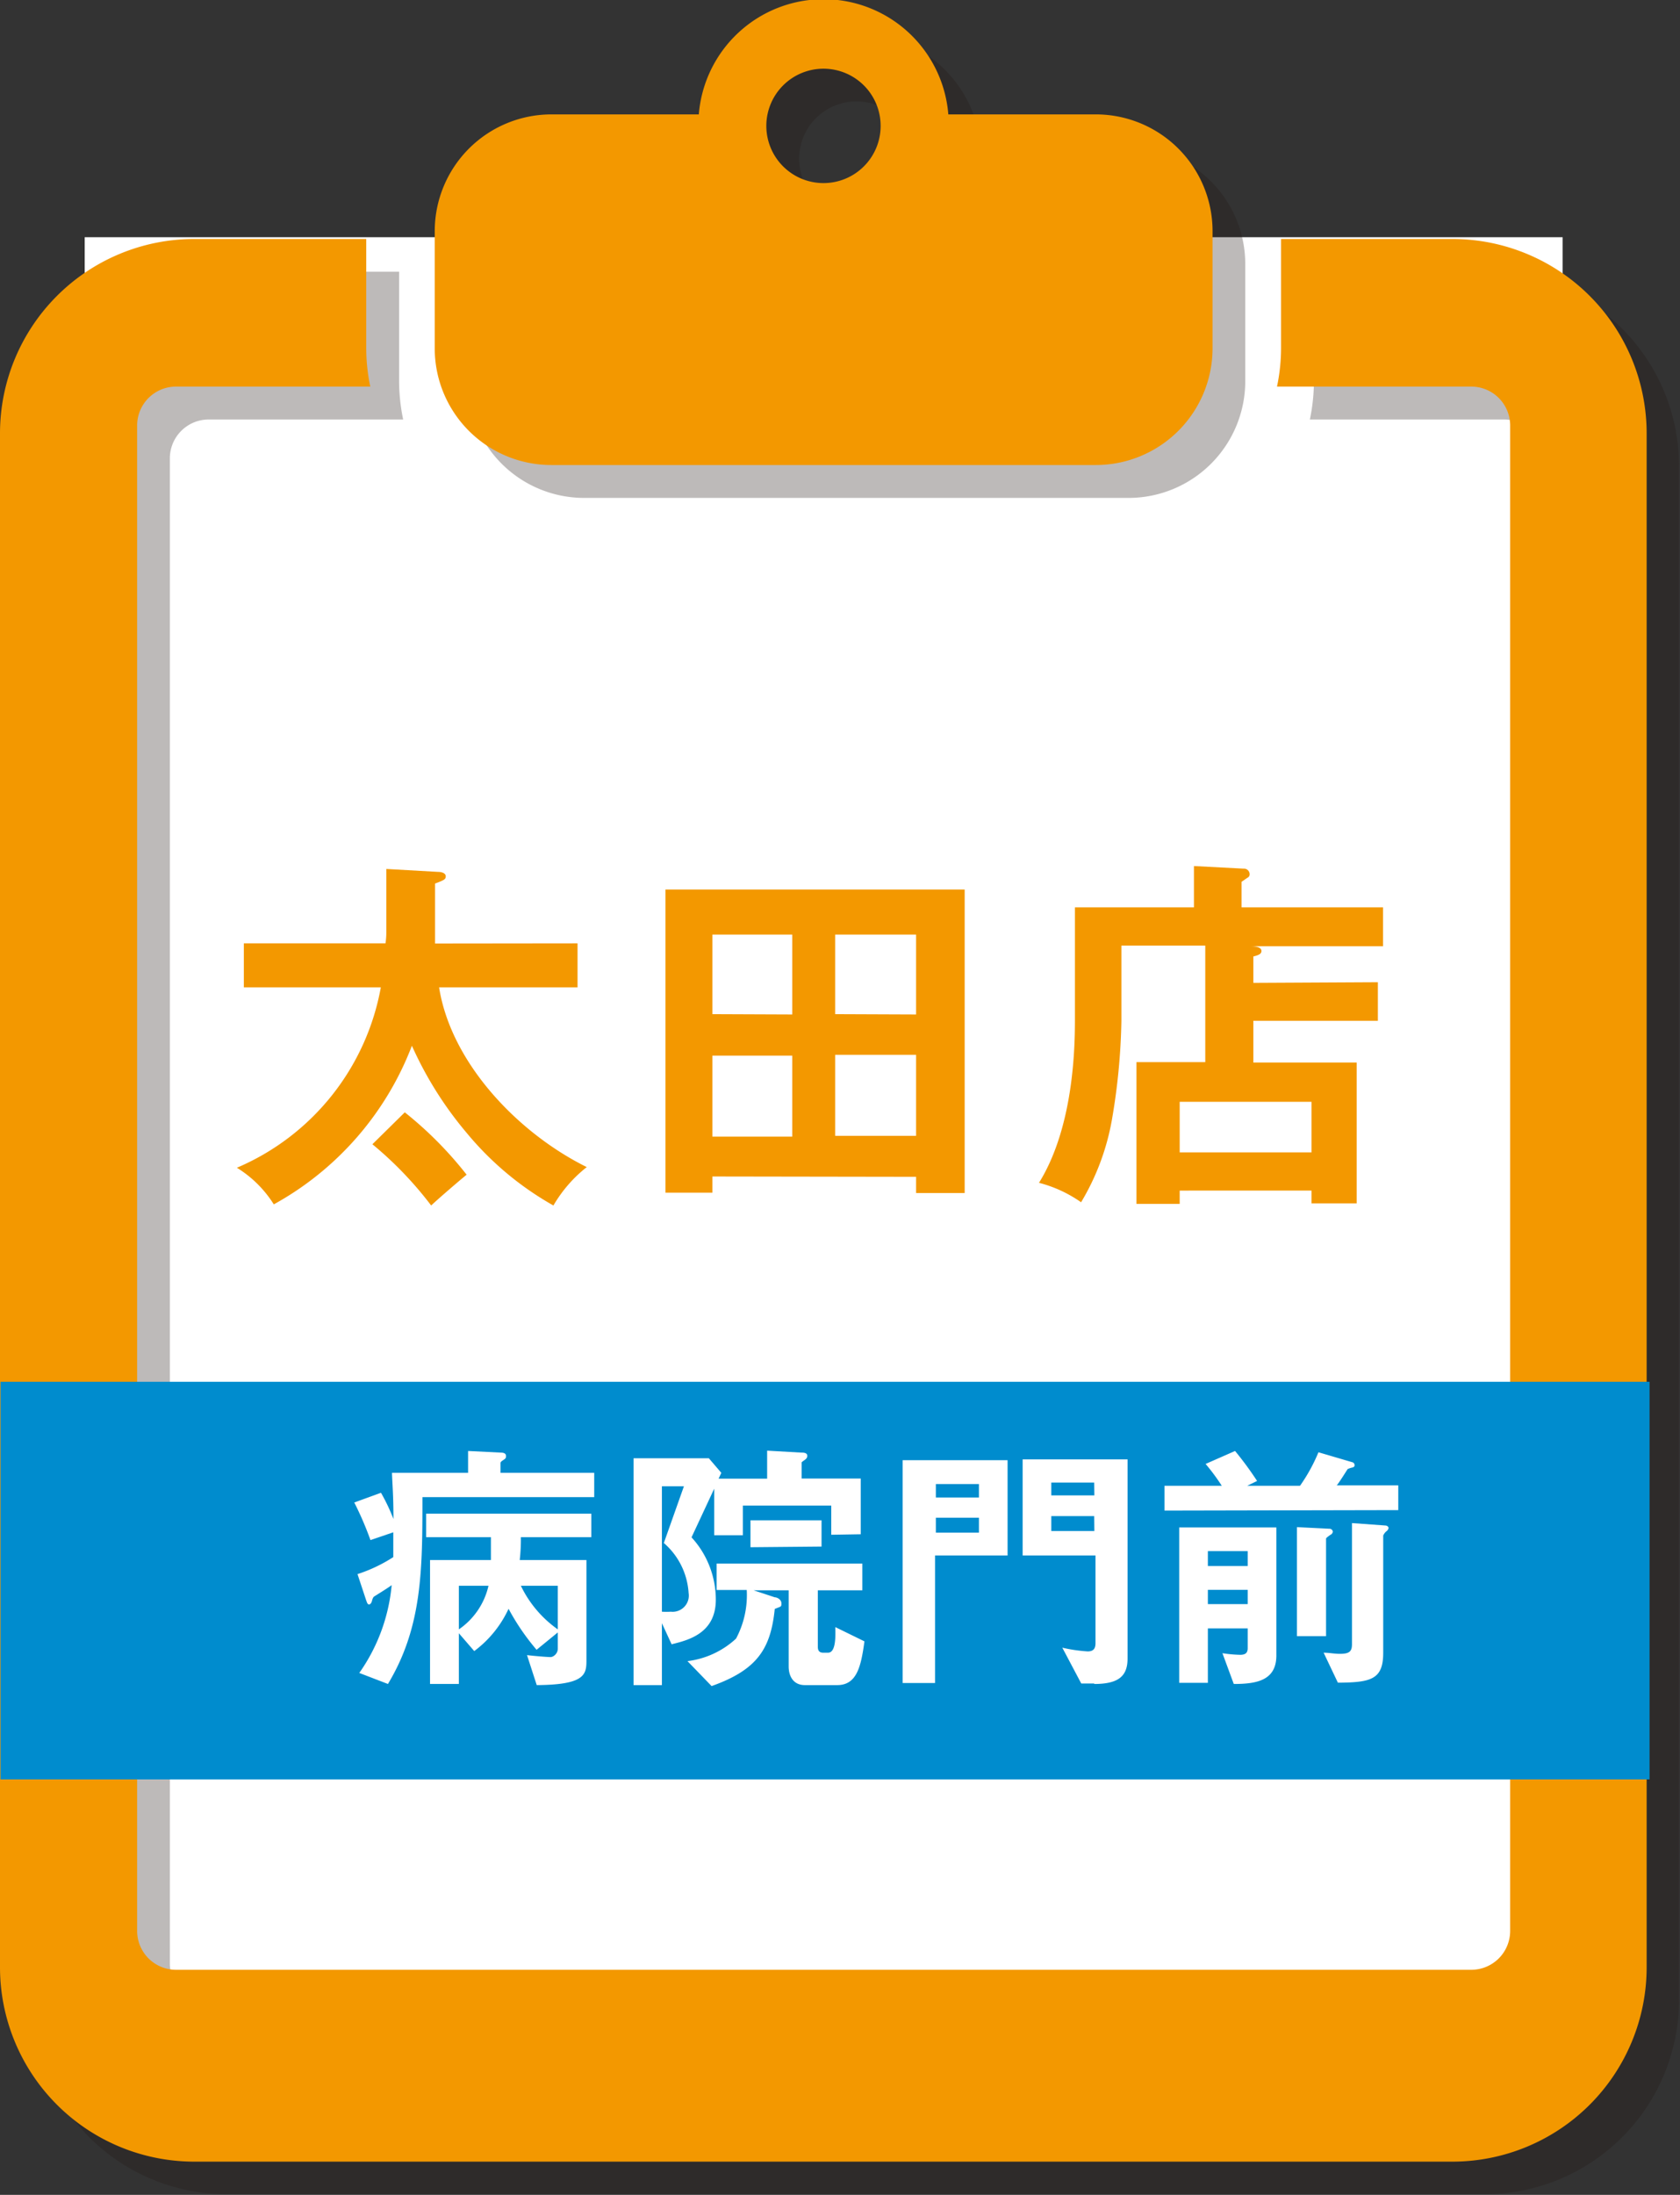
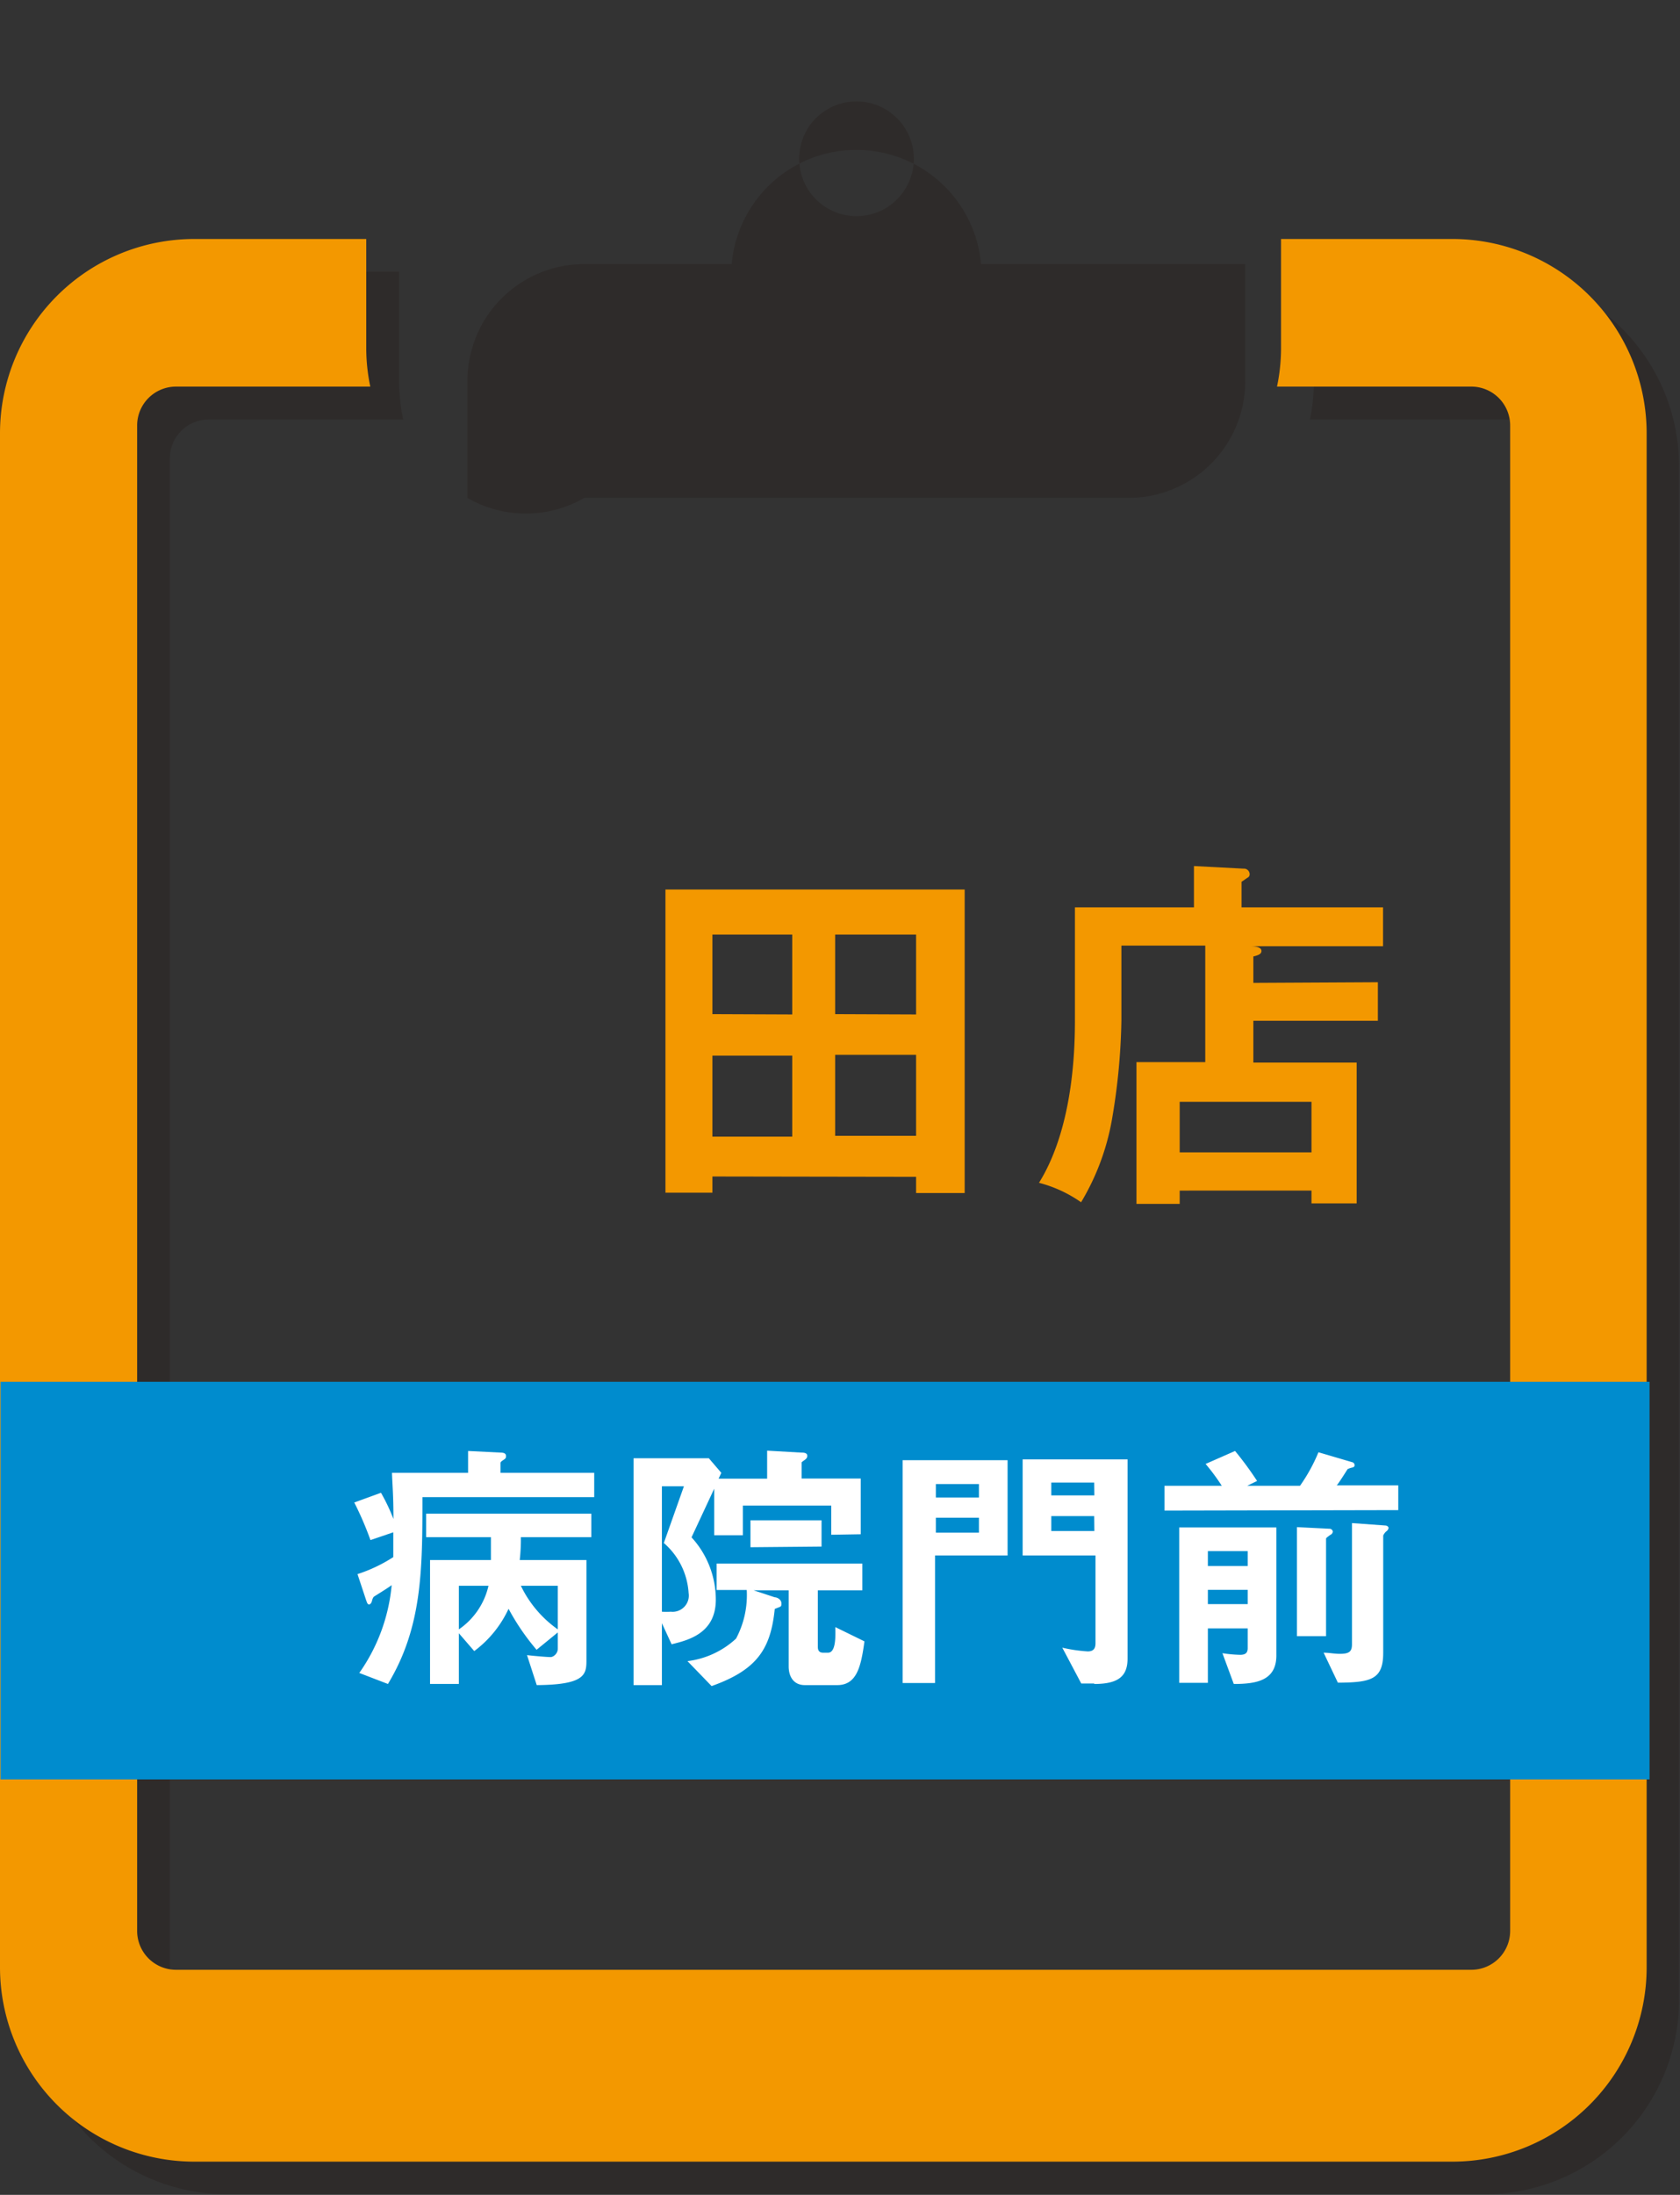
<svg xmlns="http://www.w3.org/2000/svg" width="103.76" height="135.46" viewBox="0 0 103.76 135.46">
  <rect x="0" y="0" width="103.76" height="135.46" fill="#333333" stroke="none" />
  <defs>
    <style>.a{isolation:isolate;}.b{fill:#fff;}.c{opacity:0.3;mix-blend-mode:multiply;}.d{fill:#231815;}.e{fill:#f39800;}.f{fill:#008cce;}</style>
  </defs>
  <title>アセット 2</title>
  <g class="a">
-     <rect class="b" x="5.23" y="14.64" width="91.28" height="110.34" />
    <g class="c">
      <path class="d" d="M91.74,16.77H81.15v6.75a11.62,11.62,0,0,1-.25,2.37h12a2.4,2.4,0,0,1,2.4,2.4v92.9a2.4,2.4,0,0,1-2.4,2.4h-80a2.4,2.4,0,0,1-2.41-2.4V28.29a2.4,2.4,0,0,1,2.41-2.4h12a11.62,11.62,0,0,1-.25-2.37V16.77H14a12,12,0,0,0-12,12v94.65a12,12,0,0,0,12,12h77.7a12,12,0,0,0,12-12V28.79A12,12,0,0,0,91.74,16.77Z" />
-       <path class="d" d="M36.08,30.73H69.7a7.21,7.21,0,0,0,7.21-7.21V16.3A7.21,7.21,0,0,0,69.7,9.09H60.59a7.73,7.73,0,0,0-15.4,0H36.08a7.21,7.21,0,0,0-7.21,7.21v7.22A7.21,7.21,0,0,0,36.08,30.73ZM52.89,6.26a3.54,3.54,0,1,1-3.53,3.53A3.53,3.53,0,0,1,52.89,6.26Z" />
+       <path class="d" d="M36.08,30.73H69.7a7.21,7.21,0,0,0,7.21-7.21V16.3H60.59a7.73,7.73,0,0,0-15.4,0H36.08a7.21,7.21,0,0,0-7.21,7.21v7.22A7.21,7.21,0,0,0,36.08,30.73ZM52.89,6.26a3.54,3.54,0,1,1-3.53,3.53A3.53,3.53,0,0,1,52.89,6.26Z" />
    </g>
    <path class="e" d="M89.72,14.75H79.12v6.74a11.55,11.55,0,0,1-.25,2.37h12a2.4,2.4,0,0,1,2.4,2.41v92.89a2.4,2.4,0,0,1-2.4,2.41h-80a2.4,2.4,0,0,1-2.4-2.41V26.27a2.4,2.4,0,0,1,2.4-2.41h12a11.55,11.55,0,0,1-.25-2.37V14.75H12a12,12,0,0,0-12,12v94.66a12,12,0,0,0,12,12h77.7a12,12,0,0,0,12-12V26.76A12,12,0,0,0,89.72,14.75Z" />
-     <path class="e" d="M34.06,28.7H67.68a7.21,7.21,0,0,0,7.21-7.21V14.27a7.21,7.21,0,0,0-7.21-7.21H58.57a7.73,7.73,0,0,0-15.41,0h-9.1a7.21,7.21,0,0,0-7.21,7.21v7.22A7.2,7.2,0,0,0,34.06,28.7ZM50.87,4.24a3.53,3.53,0,1,1-3.54,3.53A3.53,3.53,0,0,1,50.87,4.24Z" />
-     <path class="e" d="M35.67,58.22v2.72H27.12c.74,4.68,4.89,9,9.12,11.09a8.37,8.37,0,0,0-2.06,2.37,19.11,19.11,0,0,1-5.34-4.46,22.59,22.59,0,0,1-3.4-5.4,18.87,18.87,0,0,1-8.53,9.79,7.06,7.06,0,0,0-2.28-2.26,15,15,0,0,0,8.89-11.13H15.06V58.22h8.75a4.68,4.68,0,0,0,.05-.7V53.63l3.19.18c.25,0,.48.09.48.27s-.07.23-.66.45v3c0,.29,0,.45,0,.7ZM25,68.65a23.22,23.22,0,0,1,3.82,3.85c-.29.23-1.74,1.47-2.19,1.9A22.62,22.62,0,0,0,23,70.62Z" />
    <path class="e" d="M44,72.61v1H41.1V54.9H59.58V73.63h-3v-1Zm4.93-10V57.68H44v4.91Zm0,7.54v-5H44v5Zm7.65-7.54V57.68h-5v4.91Zm-5,2.49v5h5v-5Z" />
    <path class="e" d="M85.1,60.62V63H77.41v2.58h6.38v8.69H81v-.79H72.86v.82H70.19V65.55h4.25V58.36H69.26V63a39.51,39.51,0,0,1-.59,6.13,14.93,14.93,0,0,1-1.9,5.07,8,8,0,0,0-2.6-1.2c2.22-3.57,2.22-8.71,2.22-10.2V56h7.35V53.45l3.06.16a.35.35,0,0,1,.38.34.23.23,0,0,1-.13.22c-.14.09-.25.18-.37.25V56h8.74v2.4H77.25c.48,0,.66.13.66.29s-.12.25-.5.34v1.63ZM72.86,71.12H81V68H72.86Z" />
    <rect class="f" x="0.03" y="85.28" width="101.85" height="24.54" />
    <path class="b" d="M26.09,92.4c0,4.45,0,8-2.13,11.53l-1.77-.68a11.16,11.16,0,0,0,2-5.42c-.15.12-.71.47-1.08.7-.1.07-.13.27-.15.32s-.07.17-.17.17-.13-.14-.18-.27l-.53-1.6a9.36,9.36,0,0,0,2.21-1.05V94.57l-1.41.48a19.84,19.84,0,0,0-1-2.32l1.65-.6a11.46,11.46,0,0,1,.77,1.62c0-1.52-.07-2.15-.09-2.85h4.7V89.55l2,.1c.25,0,.34.08.34.2s0,.15-.15.25-.19.13-.19.22v.58H36.7v1.5Zm6.08,2.47a11.63,11.63,0,0,1-.07,1.41h4.12v6.2c0,.87-.1,1.5-3.07,1.52l-.6-1.85c.52.06,1.27.12,1.45.12s.45-.21.45-.52v-1l-1.31,1.07a14.23,14.23,0,0,1-1.73-2.53,6.82,6.82,0,0,1-2.12,2.61l-.95-1.1v3.13H26.56V96.28h3.76c0-.26,0-1.23,0-1.41h-4V93.42H36.52v1.45Zm-3.83,3v2.69a4.46,4.46,0,0,0,1.83-2.69Zm6.11,0H32.17a7,7,0,0,0,2.28,2.69Z" />
    <path class="b" d="M51.34,94.72v-1.8H45.88v1.83H44.11V91.88l-1.4,3a5.69,5.69,0,0,1,1.5,3.85c0,2.08-1.71,2.5-2.73,2.75l-.6-1.3V104H39.13V90h4.65l.77.9-.17.36h3V89.53l2.1.12c.13,0,.38,0,.38.2s-.19.25-.35.4v1h3.65v3.44ZM41,95.23l1.24-3.5H40.88v7.74a4.54,4.54,0,0,0,.55,0,1,1,0,0,0,1.1-1.15A4.44,4.44,0,0,0,41,95.23ZM51.71,104h-2c-.72,0-1-.56-1-1.15V98.15H46.55l1.3.43c.15,0,.41.14.41.37s0,.18-.41.35c-.25,2.47-1.09,3.76-3.9,4.76l-1.49-1.54a5.37,5.37,0,0,0,3-1.39,5.71,5.71,0,0,0,.66-3H44.26V96.5h9v1.65H50.51v3.48c0,.25.1.37.33.37h.3c.47,0,.47-.92.45-1.58l1.8.88C53.18,102.83,52.93,104,51.71,104Zm-5.36-8.51V93.83h4.39v1.62Z" />
    <path class="b" d="M57.75,96v7.87h-2V90.12h6.48V96Zm2.71-4.41H57.8v.83h2.66Zm0,2.08H57.8v.92h2.66Zm7.12,10.23h-.8l-1.17-2.21a9.48,9.48,0,0,0,1.57.23c.4,0,.48-.23.48-.52V96h-4.5V90.07h6.48v12.29C69.64,103.45,69.08,103.93,67.58,103.93Zm0-12.4H64.93v.79h2.66Zm0,2.07H64.93v.92h2.66Z" />
    <path class="b" d="M71.92,93.23V91.7h3.54a12.8,12.8,0,0,0-1-1.35l1.82-.8a20.77,20.77,0,0,1,1.36,1.85l-.61.3h3.26a10.57,10.57,0,0,0,1.14-2.07l2.11.62a.18.18,0,0,1,.12.17c0,.06,0,.11-.13.15a1.32,1.32,0,0,0-.3.1s-.55.88-.67,1h3.8v1.53Zm4.28,10.7-.7-1.9a7.78,7.78,0,0,0,1.1.1c.33,0,.46-.13.46-.41V100.5H74.6v3.36H72.83V94.27h6v7.84C78.86,103.7,77.65,103.93,76.2,103.93Zm.86-8.2H74.6v.92h2.46Zm0,2.39H74.6V99h2.46Zm5.1-3.39c-.23.17-.26.19-.26.25v6H80.1V94.25l2,.1a.21.21,0,0,1,.22.18A.26.26,0,0,1,82.16,94.73Zm3.5-.25a.7.7,0,0,0-.23.29V102c0,1.64-.73,1.84-2.8,1.85L81.75,102c.35,0,.65.07,1,.07.58,0,.75-.14.75-.59V94l2.06.15c.12,0,.2.09.2.15A.32.32,0,0,1,85.66,94.48Z" />
  </g>
</svg>